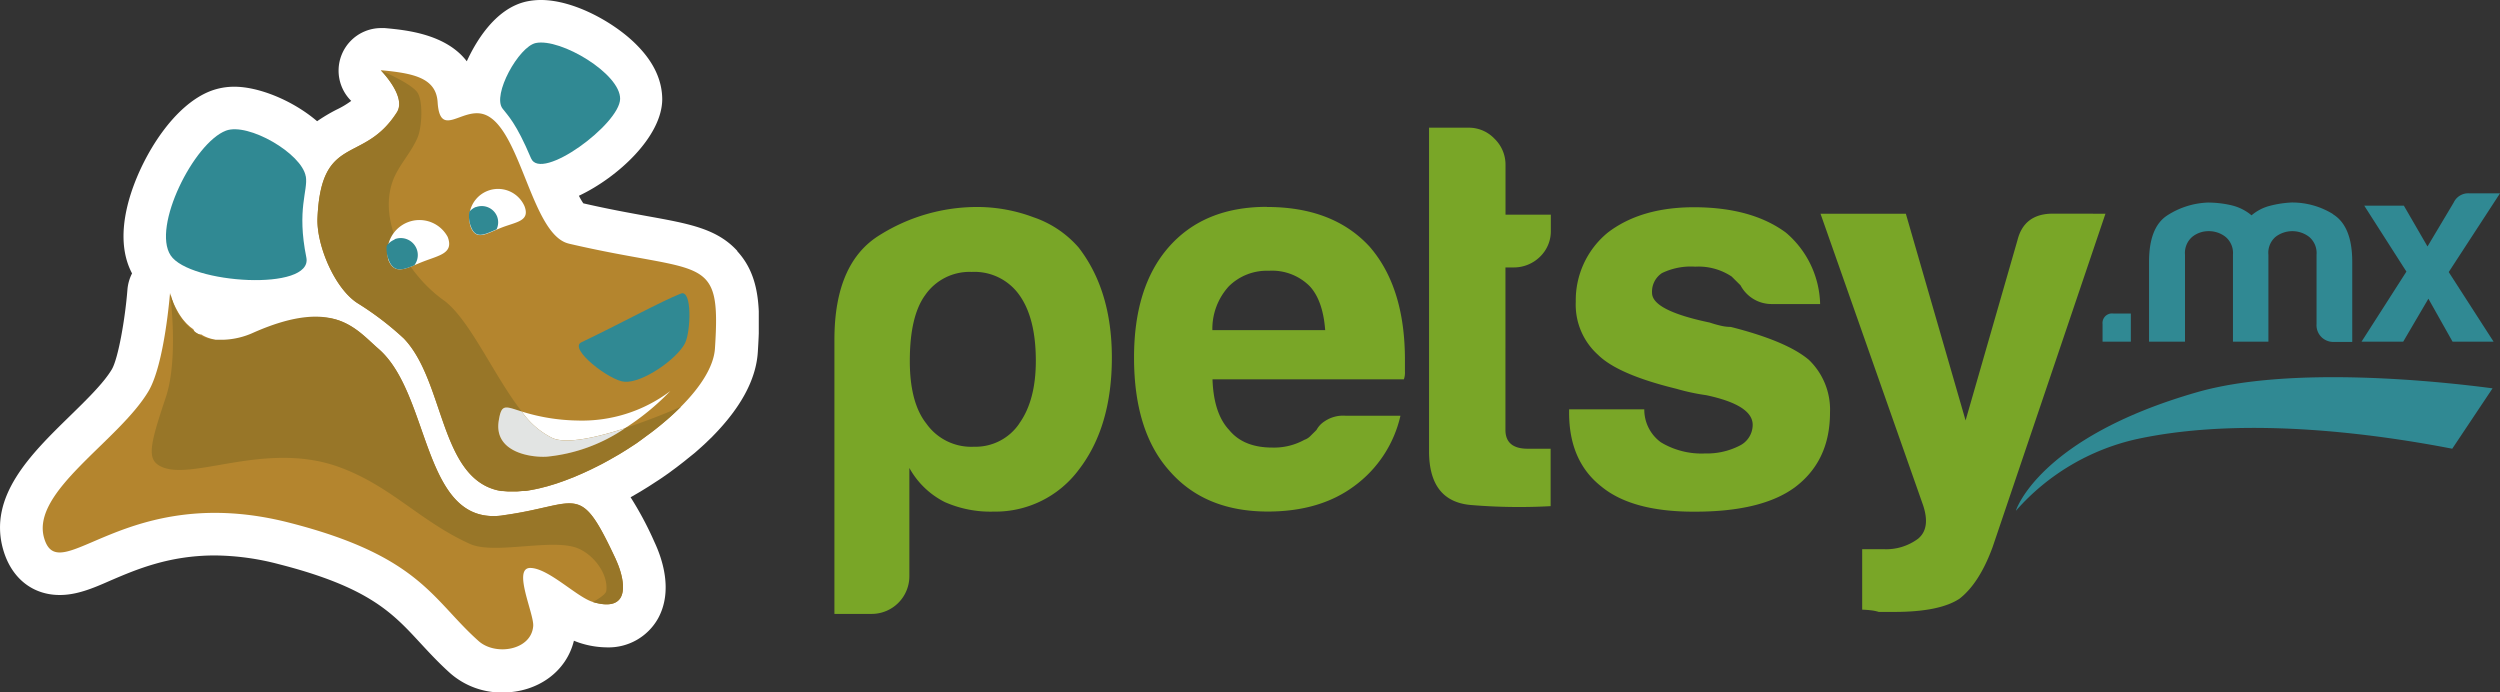
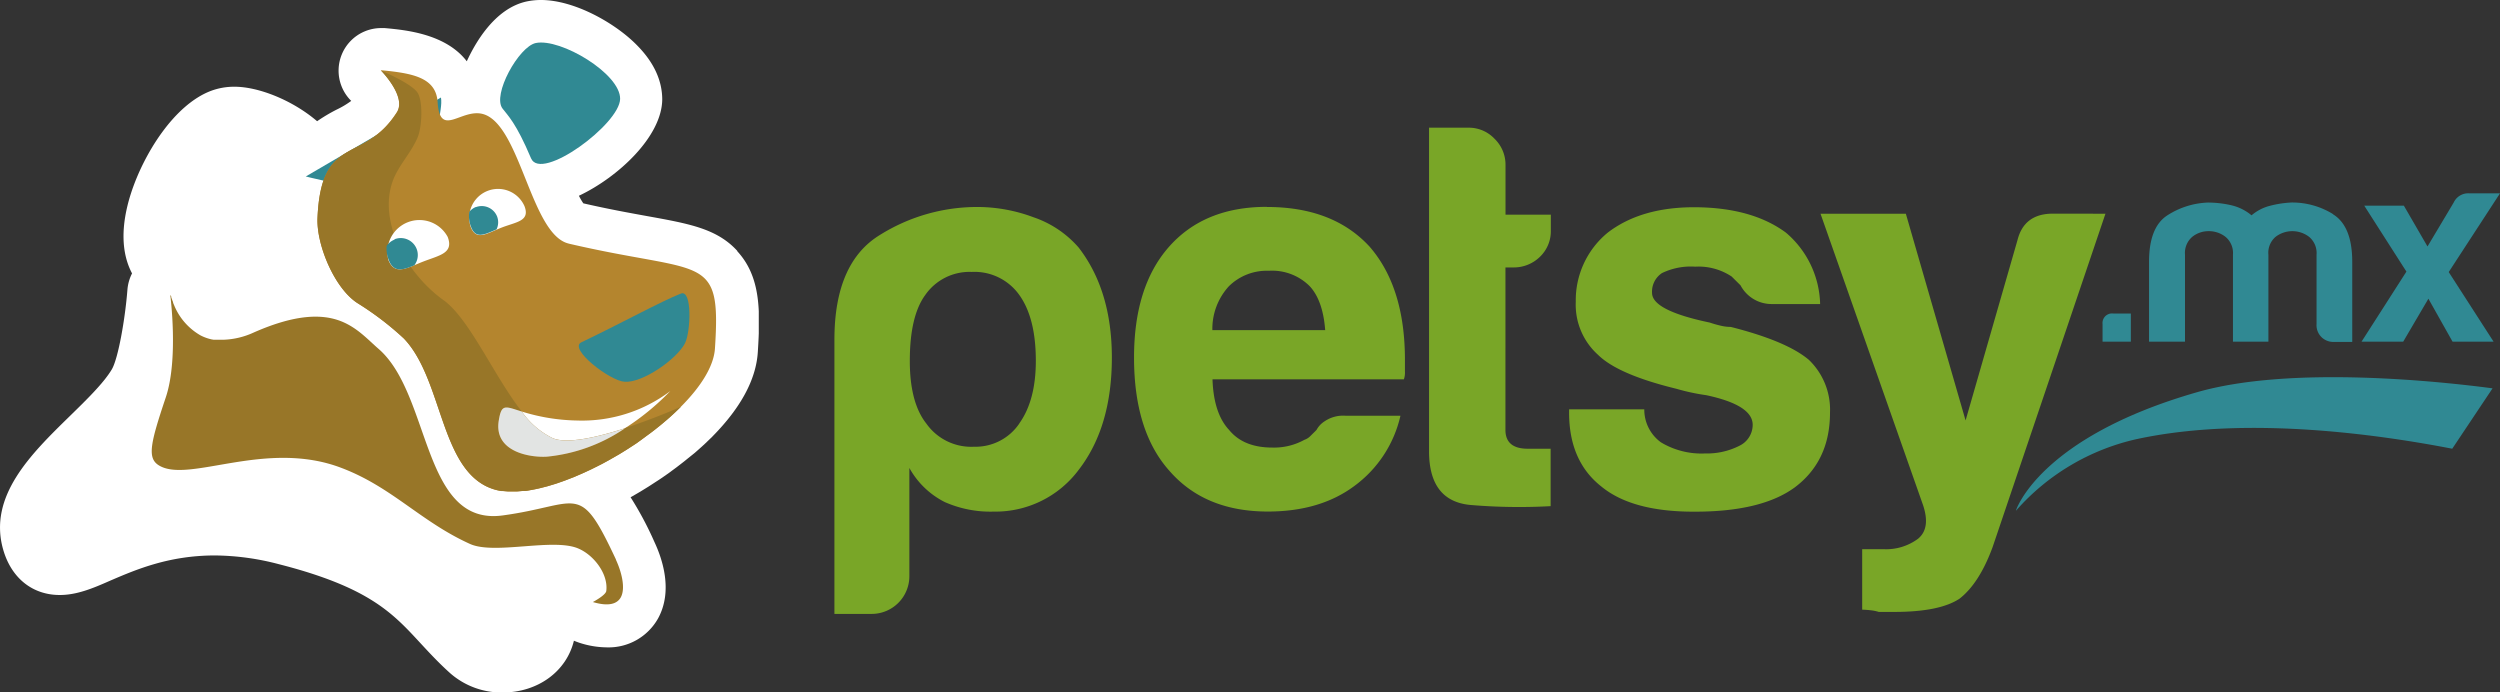
<svg xmlns="http://www.w3.org/2000/svg" viewBox="0 0 390 107.97">
  <rect x="0" y="0" width="390" height="107.97" fill="#333333" stroke="none" />
  <defs>
    <style>.cls-1{fill:none;}.cls-2,.cls-6{fill:#308993;}.cls-3{fill:#79a627;}.cls-4{clip-path:url(#clip-path);}.cls-10,.cls-5{fill:#fff;}.cls-10,.cls-6,.cls-7,.cls-8{fill-rule:evenodd;}.cls-7{fill:#b4852e;}.cls-8{fill:#987628;}.cls-9{fill:#e2e4e3;}</style>
    <clipPath id="clip-path" transform="translate(0 0)">
      <rect class="cls-1" width="118.37" height="107.97" />
    </clipPath>
  </defs>
  <title>Recurso 23</title>
  <g id="Capa_2" data-name="Capa 2">
    <g id="Capa_1-2" data-name="Capa 1">
      <path class="cls-2" d="M328,50.58V53.3h4.41V48.91h-2.73A1.49,1.49,0,0,0,328,50.58m36-17.15a12.11,12.11,0,0,0-6.5-1.84,16.16,16.16,0,0,0-3.41.52,7.16,7.16,0,0,0-2.85,1.48A7.56,7.56,0,0,0,348,32a16.27,16.27,0,0,0-3.61-.4,12.49,12.49,0,0,0-6.29,2q-2.85,1.84-2.85,7.26V53.3h5.61V39.74A3.31,3.31,0,0,1,342,36.94a4.06,4.06,0,0,1,2.57-.88,4.21,4.21,0,0,1,2.6.88,3.27,3.27,0,0,1,1.17,2.79V53.3h5.53V39.74A3.27,3.27,0,0,1,355,36.94a4.3,4.3,0,0,1,5.21,0,3.27,3.27,0,0,1,1.17,2.79V50.58a2.61,2.61,0,0,0,.76,2,2.65,2.65,0,0,0,2,.76h2.81V40.85q0-5.58-3-7.42M390,30.16h-4.81a2.49,2.49,0,0,0-2.41,1.43l-4.09,6.86L375,32.08h-6.18l6.58,10.29-7,10.93h6.5l3.93-6.7,3.77,6.7H389L382,42.44Z" transform="translate(0 0)" />
      <path class="cls-2" d="M314.49,79.67a35.32,35.32,0,0,1,18.93-11.19C351,64.71,372.2,68,382.55,70l6.29-9.42c-8.08-1.07-31.39-3.6-46.05.59-24.74,7.09-28.3,18.46-28.3,18.46" transform="translate(0 0)" />
      <path class="cls-3" d="M161.3,33.92a25,25,0,0,0-8.71-1.63,28.61,28.61,0,0,0-15.35,4.38Q130.17,41,130.17,53V95.77H136a5.88,5.88,0,0,0,5.86-5.83V73a13,13,0,0,0,5.52,5.32A17.62,17.62,0,0,0,155,79.81a16.21,16.21,0,0,0,13.28-6.52q5.17-6.69,5.17-17.5,0-10.46-5.17-17.16a16.27,16.27,0,0,0-7-4.72M159,66.09a8.25,8.25,0,0,1-7.07,3.6,8.57,8.57,0,0,1-7.41-3.6q-2.59-3.26-2.59-9.78,0-7,2.41-10.29a8.41,8.41,0,0,1,7.25-3.6A8.58,8.58,0,0,1,159,46q2.59,3.6,2.59,10.29,0,6.18-2.59,9.78m38.61-33.8q-9.83,0-15.35,6.35-5.35,6.17-5.35,17.16,0,11.5,5.52,17.67,5.52,6.35,15.35,6.35,8.11,0,13.45-3.95a18.72,18.72,0,0,0,7.24-11h-8.62a5.14,5.14,0,0,0-3.19.86,3.69,3.69,0,0,0-1.29,1.37l-.95.94a2.41,2.41,0,0,1-.95.6,9.79,9.79,0,0,1-5,1.2q-4.49,0-6.73-2.75-2.41-2.57-2.59-7.89H219a3,3,0,0,0,.17-1.2V56.14q0-11.33-5.52-17.67-5.69-6.18-16-6.18M189.13,51.5a9.82,9.82,0,0,1,2.59-6.86,8.43,8.43,0,0,1,6.21-2.4,8.31,8.31,0,0,1,6.38,2.4q2.07,2.23,2.42,6.86Zm45.73-25.74a5.61,5.61,0,0,0-1.72-4.12,5.49,5.49,0,0,0-4-1.72h-6.21V70.38q0,7.9,6.64,8.41a90.13,90.13,0,0,0,12.33.17V70H238.3c-2.3,0-3.45-1-3.45-2.92V41.72h1.21a5.82,5.82,0,0,0,4.14-1.63,5.54,5.54,0,0,0,1.73-4.2v-2.4h-7.07ZM270,51a6.73,6.73,0,0,1-1.47-.17,18,18,0,0,1-1.81-.51q-9-1.88-9-4.63a3.46,3.46,0,0,1,1.55-3.09,10.31,10.31,0,0,1,5.18-1,9.33,9.33,0,0,1,5.69,1.54l1.38,1.37a5.49,5.49,0,0,0,5,2.92h7.42a15.08,15.08,0,0,0-5.35-11.15q-5.35-3.94-14.32-3.95-8.28,0-13.45,3.95a13.64,13.64,0,0,0-5,10.81,10.5,10.5,0,0,0,3.45,8.24q3.11,3.09,12.25,5.32a33.08,33.08,0,0,0,4.66,1q7.24,1.54,7.24,4.63a3.64,3.64,0,0,1-2.07,3.26,11.18,11.18,0,0,1-5.35,1.2A12.29,12.29,0,0,1,259.1,69a6.3,6.3,0,0,1-2.59-5.14H244.78v.51q0,7.55,5,11.5,4.83,4,14.66,3.95,10.35,0,15.52-3.77,5.52-4.12,5.52-11.67a10.78,10.78,0,0,0-3.28-8.23Q278.76,53.22,270,51m50.25-17.67q-4.48,0-5.52,4.12l-8.1,28.14-9.32-32.25H284l16,45.47q1.2,3.6-.78,5.23a8.34,8.34,0,0,1-5.44,1.63h-3.28v9.44a12.24,12.24,0,0,1,1.29.09,6.46,6.46,0,0,1,1.3.26h2.41q7.07,0,10.18-2.06,3.1-2.41,5.17-8.06l17.6-52Z" transform="translate(0 0)" />
      <g class="cls-4">
        <path class="cls-5" d="M115,39.12c-3.17-3.45-7.47-4.22-14-5.4-2.69-.49-6-1.08-10-2a9.69,9.69,0,0,1-.69-1.18c6.15-2.91,12.92-9.24,13-15,0-2.92-1.26-5.75-3.87-8.41C96.1,3.67,89.65,0,84.4,0a10.76,10.76,0,0,0-2.15.21C77.07,1.27,74,7,72.82,9.56,69.52,5.25,63.2,4.67,60,4.38l-.6,0A6.64,6.64,0,0,0,54.7,15.65l.09.09a13.63,13.63,0,0,1-2.26,1.35,26.27,26.27,0,0,0-3.06,1.82c-3.85-3.29-9.15-5.38-12.88-5.38a10.37,10.37,0,0,0-3.69.65C27.17,16.35,22.41,24,20.41,30.23c-1.59,5-1.51,9.21.19,12.42a6.77,6.77,0,0,0-.72,2.53c-.35,4.51-1.43,10.72-2.43,12.43-1.27,2.15-4,4.8-6.62,7.36C4.87,70.8-1.9,77.4.5,85.75c1.27,4.43,4.57,7.07,8.82,7.07,2.64,0,5.08-1,7.9-2.25,4.08-1.75,9.16-3.92,16.33-3.92A40.22,40.22,0,0,1,43.45,88c14.05,3.58,17.77,7.6,22.08,12.27,1.42,1.53,2.88,3.12,4.71,4.76a12.15,12.15,0,0,0,8.14,3c5.55,0,10-3.31,11.15-8.08.29.12.58.23.88.33l.25.08a14.07,14.07,0,0,0,4,.63,8.84,8.84,0,0,0,8-4.52c2.36-4.3.66-9.3-.56-11.9a52.23,52.23,0,0,0-3.73-7l.17-.09,1-.58.1-.06.29-.17,1.25-.77.54-.35.8-.52.11-.07.44-.29,1.17-.81.37-.27.13-.1.76-.56.56-.43.72-.56.59-.48,1-.8.5-.44.65-.58.52-.48.83-.8.14-.13.21-.22c4.38-4.46,6.74-8.86,7-13.11.41-6.47.44-11.73-3.19-15.69" transform="translate(0 0)" />
        <path class="cls-5" d="M106.26,63.46l-.2.09.2-.09" transform="translate(0 0)" />
        <path class="cls-5" d="M29.68,51.1,29.63,51h0l.06.06" transform="translate(0 0)" />
        <path class="cls-6" d="M78.4,16.94c-1.66-2.13,2.53-9.68,5.19-10.23,3.87-.79,13.21,4.79,13.15,8.72s-12.34,13-13.9,9.26C80.5,19.14,79.2,18,78.4,16.94" transform="translate(0 0)" />
-         <path class="cls-6" d="M47.7,27.53c-.61-3.6-9-8.45-12.45-7.15-5,1.9-11.57,15-8.63,19.46s22.25,5.66,21.17.33c-1.53-7.55.29-10.43-.08-12.65" transform="translate(0 0)" />
+         <path class="cls-6" d="M47.7,27.53s22.25,5.66,21.17.33c-1.53-7.55.29-10.43-.08-12.65" transform="translate(0 0)" />
        <path class="cls-7" d="M88.73,38c-5.94-1.38-7.55-18.74-13.46-20.23-3.36-.84-6.64,3.8-7-1.82-.23-3.85-3.87-4.53-8.87-5,0,0,4.08,4.1,2.5,6.56C56.69,25.7,50.1,20.72,49.53,34c-.18,4.23,2.69,11.06,6.29,13.32A47,47,0,0,1,63,52.81c6.29,6.56,5.59,21.33,14.41,23.63a8.21,8.21,0,0,0,.85.17l.24,0,.74.06h.2c.32,0,.64,0,1,0h.2l.85-.07.28,0c.35,0,.71-.09,1.07-.15h0c.37-.06.75-.14,1.14-.23l.3-.07.94-.24.26-.07,1.19-.36.24-.08,1-.35.35-.13,1.11-.43.13-.05,1.23-.53.38-.17.93-.43.37-.18,1.21-.61.35-.18.9-.49.46-.26.89-.51.35-.2,1.12-.69.48-.31.72-.47.48-.32,1-.73.45-.33.67-.49.5-.38.63-.5.52-.42.83-.7.46-.4.53-.48.44-.41.7-.68.12-.12h0l-.2.09.2-.09c3.06-3.07,5.12-6.26,5.31-9.07,1-15.09-1.72-11.45-22.83-16.38M97.5,66.81l1.65-.56-1.65.56m1.69-.57,1.51-.54-1.51.54m1.61-.58,1.36-.51-1.36.51m1.47-.56,1.17-.46-1.17.46m1.31-.52,1-.39-1,.39m1.09-.45.75-.32-.75.32m.82-.35.5-.22-.5.22" transform="translate(0 0)" />
-         <path class="cls-7" d="M78.4,80.41c-12.6,1.7-11.12-18.87-19.36-26-1.67-1.44-3.29-3.29-5.84-4.3-2.9-1.13-7-.78-13.64,2.14a13.15,13.15,0,0,1-4.66,1.51h-.07c-.19,0-.38-.37-.57-.38s-.11-.2-.16-.2-.31-.12-.46-.14-.2-.08-.3-.09l-.3-.08a5.78,5.78,0,0,1-1.57-.64l.14,0h0c-1.66-.26-1.11-.57-1.51-.91-.16-.13-.39-.28-.54-.42s-.43-.38-.6-.58-.37-.41-.52-.62l-.23-.32a12.7,12.7,0,0,1-1.69-3.67S25.68,56.75,23.18,61C18.59,68.77,4.79,76.67,6.88,83.92,9.23,92.1,19.55,75,45.09,81.53,65.57,86.75,67.44,93.58,74.66,100c2.63,2.35,8.23,1.46,8.52-2.34.15-1.9-3.28-9.1-.44-9.06S90,93.17,92.5,93.91h0c2.49.74,3.78.27,4.34-.74.81-1.48.06-4.12-.76-5.88-5.8-12.39-5.58-8.54-17.7-6.9M29.91,51.3c-.16-.13-.29-.27-.44-.41.14.14.28.28.44.41m-1.07-1.07c-.14-.16-.27-.33-.39-.49.12.17.26.33.39.49m-1.69-2.66h0ZM28,49.06c-.09-.15-.19-.29-.28-.44.08.14.18.29.28.44" transform="translate(0 0)" />
        <path class="cls-5" d="M86.32,68.39c2.29.88,6.94-.21,11.18-1.59A39,39,0,0,0,104.57,61,22.86,22.86,0,0,1,90,65.6,30.51,30.51,0,0,1,81.4,64.2a12.62,12.62,0,0,0,4.92,4.2" transform="translate(0 0)" />
        <path class="cls-8" d="M97.5,66.81a26.07,26.07,0,0,1-12.19,4.44c-2.55.16-8.29-.69-7.51-5.6.43-2.7.95-2.28,3.6-1.45-4.34-5.53-8.16-14.47-12.2-17.37-5.85-4.19-10.11-12.13-8-18.4.84-2.52,3-4.62,4-7.11.6-1.58.81-5.28,0-6.76S59.42,11,59.42,11s4.08,4.1,2.5,6.56C56.69,25.7,50.1,20.72,49.53,34c-.18,4.23,2.69,11.06,6.29,13.32A46.93,46.93,0,0,1,63,52.8c6.29,6.56,5.59,21.33,14.41,23.63a7.78,7.78,0,0,0,.85.17l.24,0,.74.06h.2c.32,0,.64,0,1,0h.2l.85-.07.28,0c.35,0,.71-.09,1.07-.15h0c.38-.07.76-.15,1.14-.23l.3-.07.94-.24.26-.07,1.19-.36.24-.08,1-.35.35-.13,1.11-.43.14-.05,1.23-.53.38-.17.93-.43.37-.18,1.21-.6.35-.18.9-.49.46-.26.89-.51.35-.2,1.12-.69.48-.31.73-.47.48-.32,1-.73.44-.33.67-.49.5-.38.63-.5.52-.42.83-.7.46-.4.53-.48.44-.41.7-.68.12-.12s-4.14,1.85-8.77,3.35" transform="translate(0 0)" />
        <path class="cls-9" d="M77.8,65.64c-.78,4.91,5,5.76,7.51,5.6A26.07,26.07,0,0,0,97.5,66.81c-4.24,1.38-8.89,2.47-11.18,1.59a12.64,12.64,0,0,1-4.92-4.2c-2.65-.83-3.17-1.25-3.6,1.45" transform="translate(0 0)" />
        <path class="cls-6" d="M106.86,53.54c.89-1.73,1.16-8.45-.65-7.74-3,1.17-9.64,4.8-15.52,7.6-2.06,1,4.44,6,6.71,6.15,2.8.25,8.18-3.52,9.46-6" transform="translate(0 0)" />
        <path class="cls-10" d="M73.42,35.38c.9,2.31,2.55,1,4.87.11s4.42-1,3.53-3.33a4.5,4.5,0,0,0-8.39,3.23" transform="translate(0 0)" />
        <path class="cls-6" d="M74.22,32.32a2.58,2.58,0,0,1,3.33,1.46,2.54,2.54,0,0,1-.09,2c-1.89.82-3.26,1.58-4-.44a4.45,4.45,0,0,1-.25-2.29,2.56,2.56,0,0,1,1.05-.77" transform="translate(0 0)" />
        <path class="cls-10" d="M60.58,40.53c1,2.54,2.88,1.27,5.43.28s4.81-1.3,3.83-3.85a5,5,0,0,0-9.26,3.56" transform="translate(0 0)" />
        <path class="cls-6" d="M61.53,37.33A2.66,2.66,0,0,1,65,38.84a2.62,2.62,0,0,1-.37,2.55c-1.84.76-3.22,1.19-4-.86a4.86,4.86,0,0,1-.32-2.16,2.64,2.64,0,0,1,1.27-1" transform="translate(0 0)" />
        <path class="cls-8" d="M96.1,87.31c-5.8-12.39-5.58-8.54-17.7-6.9-12.6,1.7-11.12-18.87-19.36-26-1.66-1.44-3.29-3.29-5.84-4.3-2.89-1.13-7-1.16-13.64,1.77A12.21,12.21,0,0,1,34.89,53h-.8l-.46,0-.3,0-.3-.05a7,7,0,0,1-1.75-.63l0,0a9.6,9.6,0,0,1-4.09-4.64h0L27,47.23l0-.09-.11-.27-.05-.14-.07-.2-.06-.17,0-.13L26.56,46s1.32,10-.7,16c-2.37,7.06-2.91,9.4-1.15,10.55,4.6,3,16.72-4.13,28.62.47,7.87,3,12.32,8.37,20,11.84,3.83,1.73,13.08-1,16.94.73,2.43,1.06,4.64,4,4.31,6.6-.08.66-2,1.67-2.09,1.73h0c2.5.74,3.79.27,4.35-.73.81-1.48.06-4.12-.76-5.88" transform="translate(0 0)" />
      </g>
    </g>
  </g>
</svg>